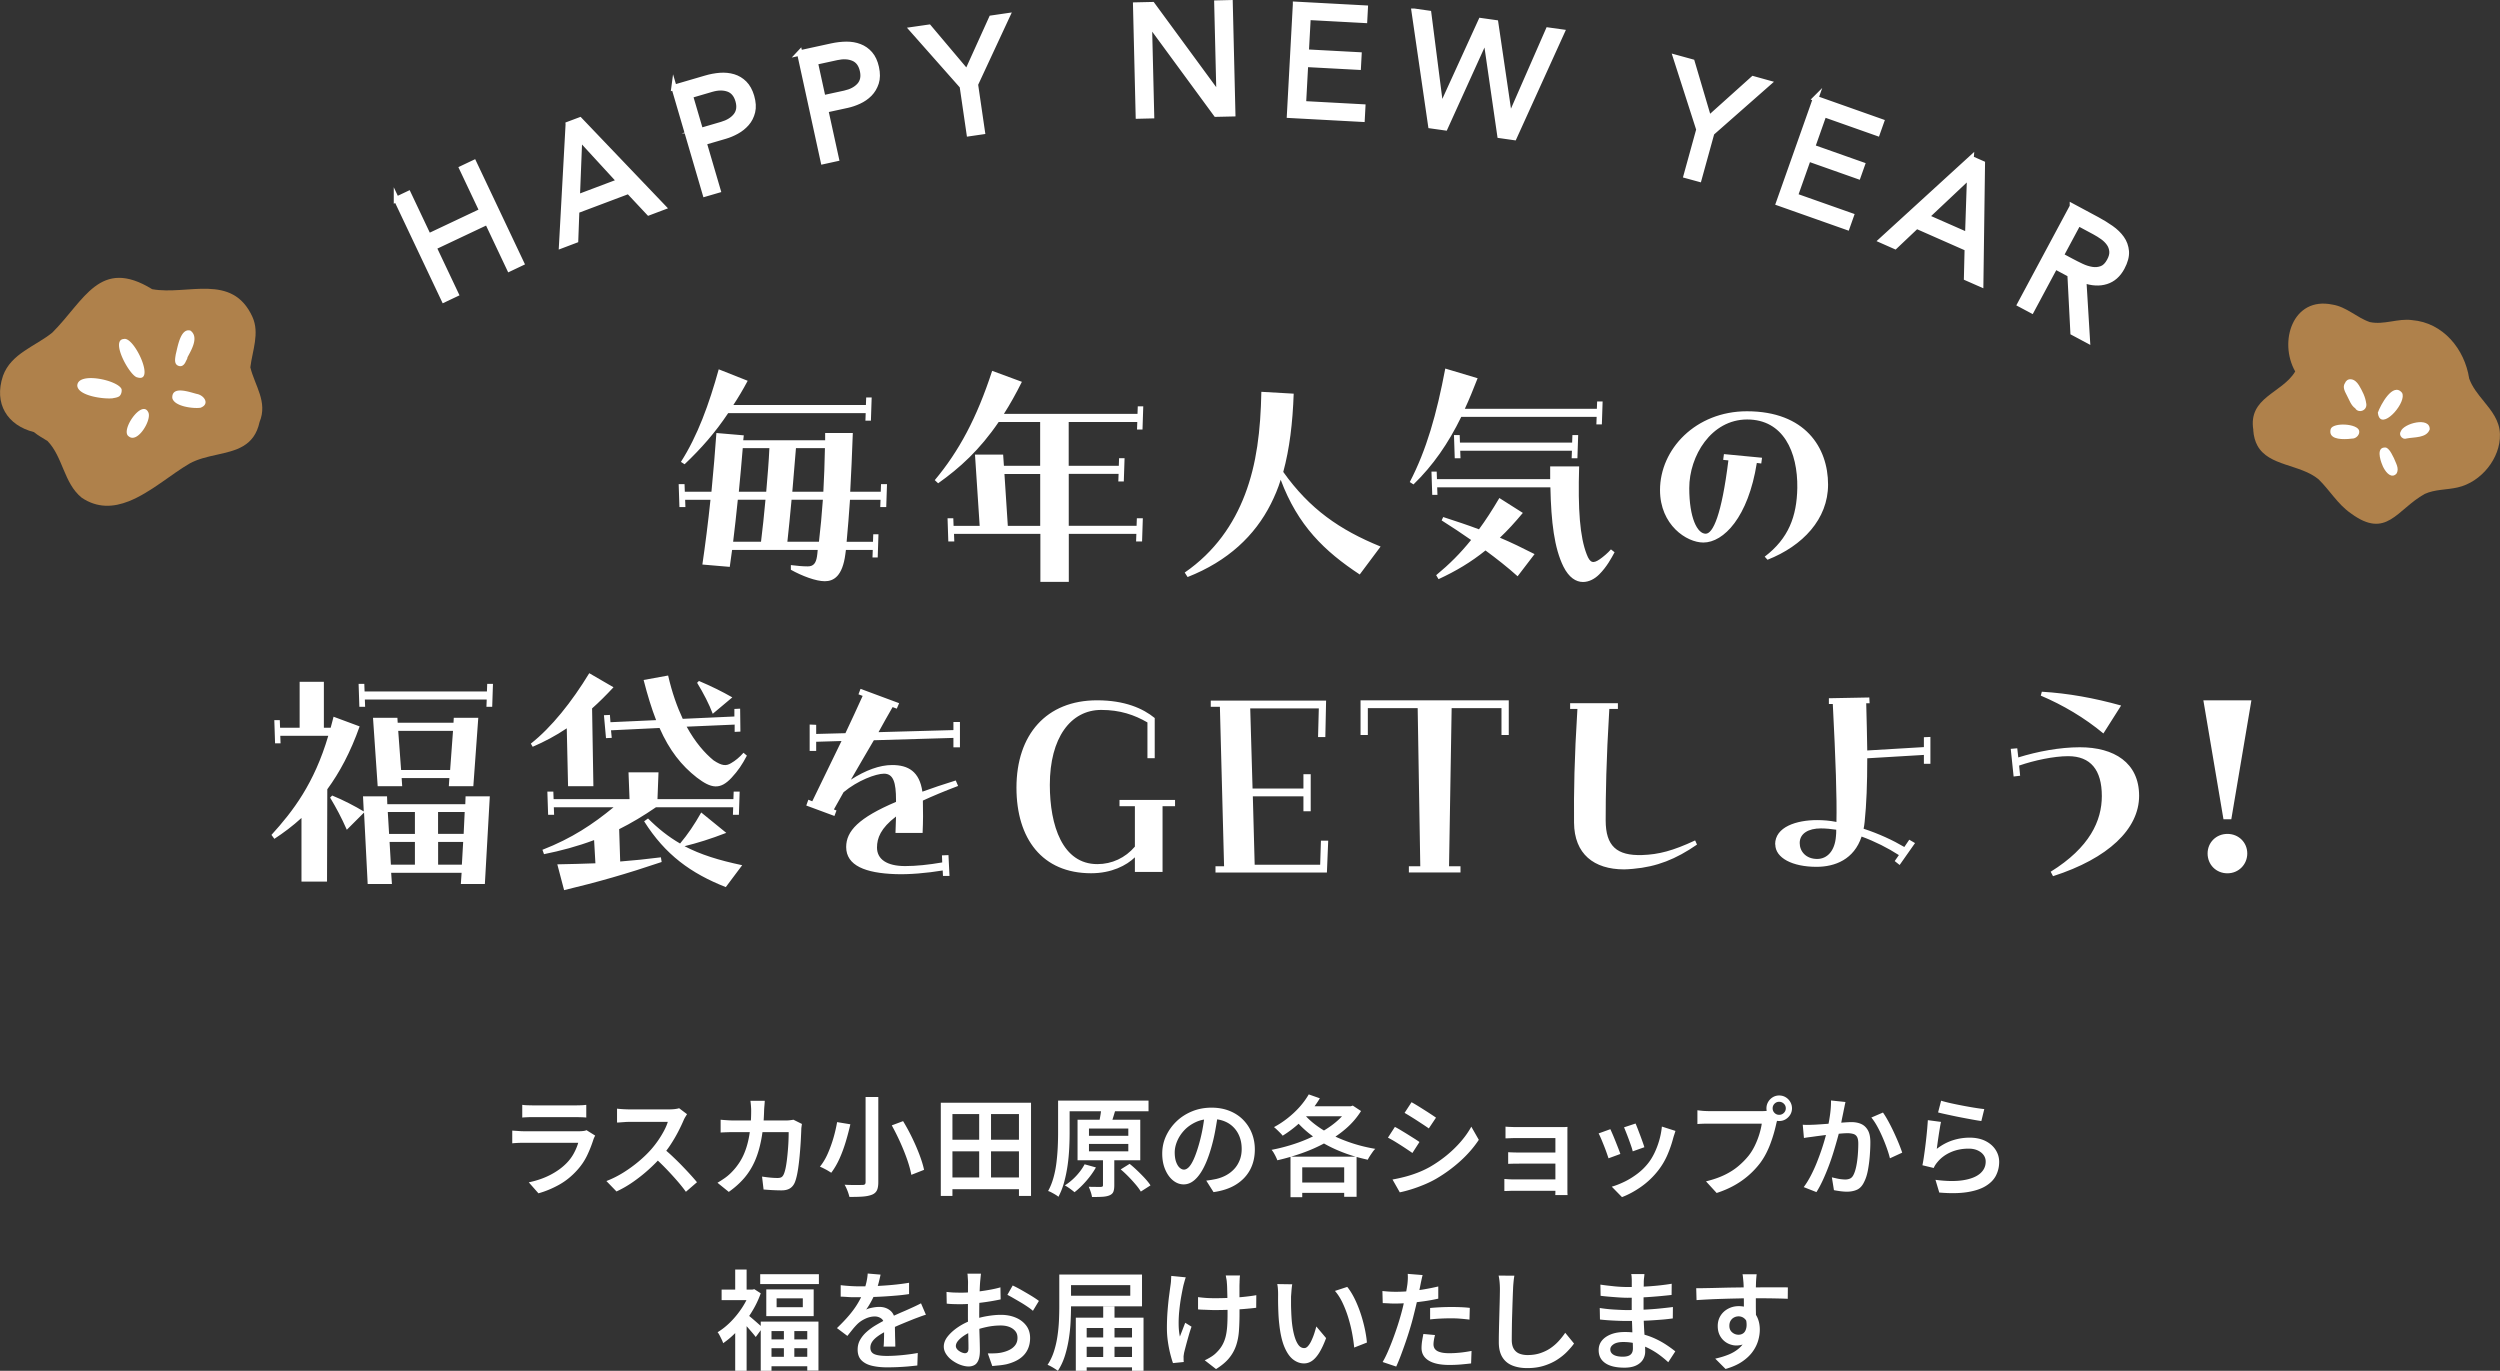
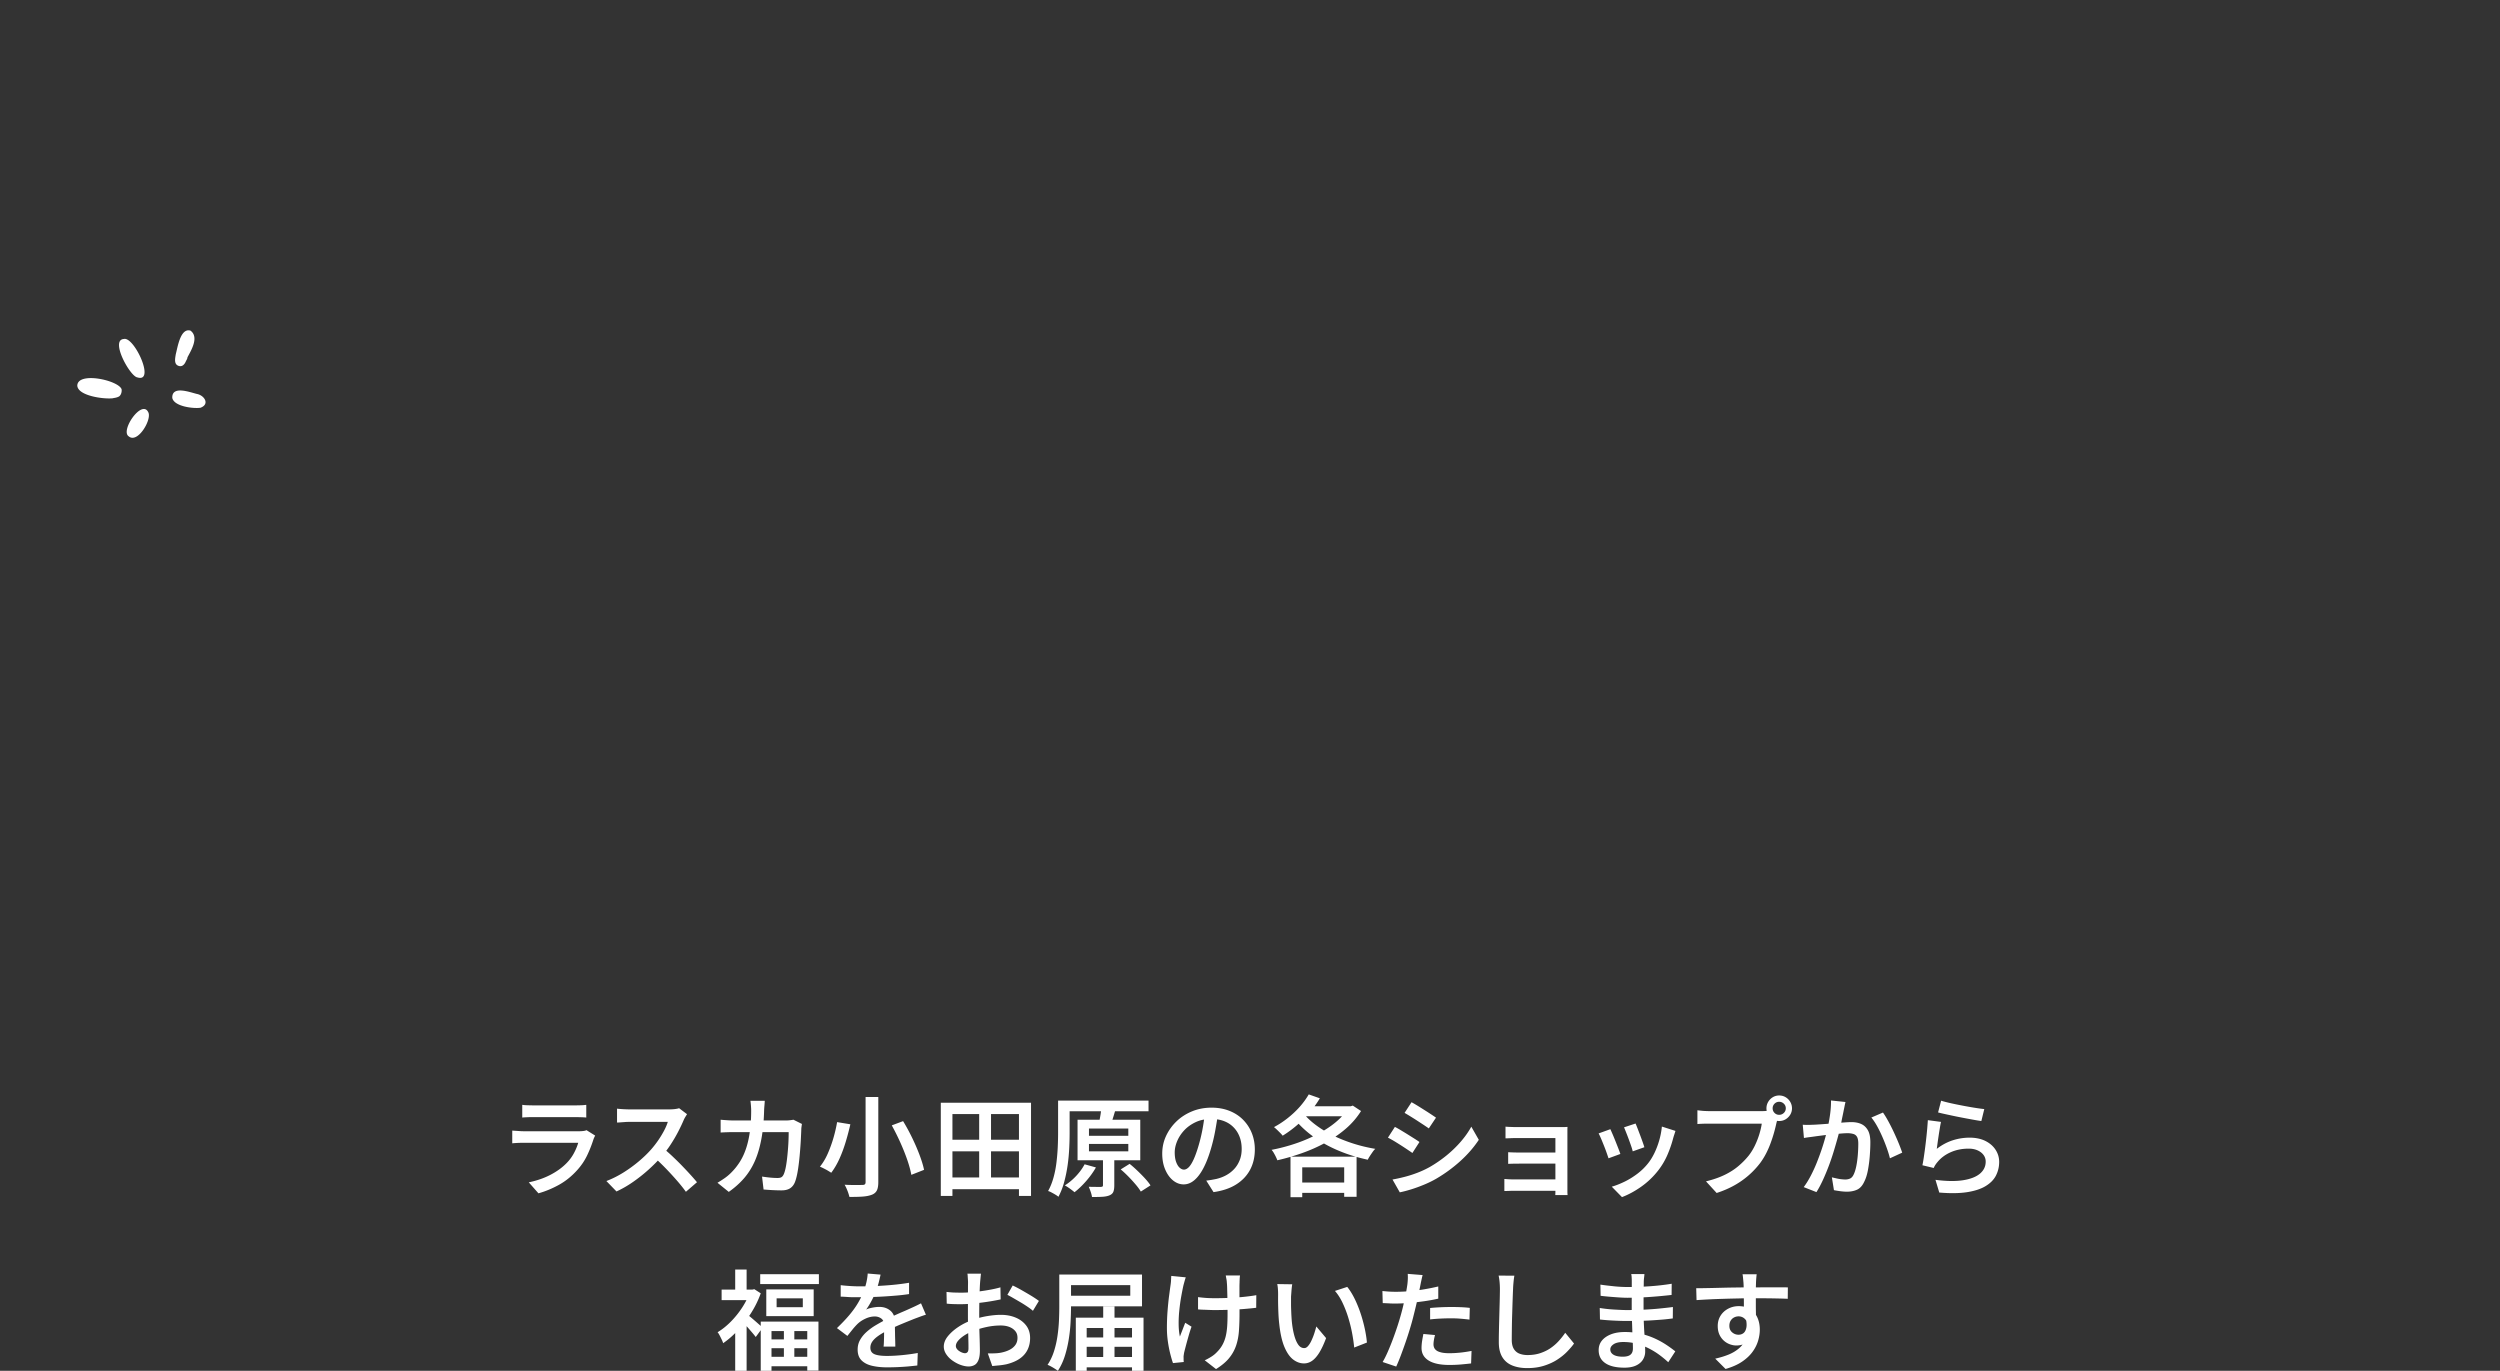
<svg xmlns="http://www.w3.org/2000/svg" id="_レイヤー_2" data-name="レイヤー 2" viewBox="0 0 459.98 252.22">
  <rect x="0" y="0" width="459.98" height="252.22" fill="#333333" stroke="none" />
  <defs>
    <style>.cls-2{fill:#fff}.cls-3{fill:#af814b}</style>
  </defs>
  <g id="text">
-     <path class="cls-2" d="M124.85 89.08h1.1l.05 1.39h4.9c.38-3.79.67-7.54.91-10.8l5.04.43-.1.91h15.07v-1.34h5.09c-.14 3.89-.29 7.44-.48 10.8h5.62l.05-1.39h1.1l-.14 4.22h-1.1l.05-1.34h-5.62c-.19 2.69-.38 5.23-.62 7.73h4.85l.05-1.39h.96l-.14 4.27h-.96l.05-1.39h-4.94l-.1.77c-.53 4.08-2.16 4.99-3.79 4.99s-4.18-.96-6.24-2.11v-.86c1.1.14 2.16.24 3.12.24 1.06 0 1.49-.62 1.68-1.78.05-.29.1-.72.14-1.25H134.7c-.14 1.06-.29 2.11-.43 3.12l-5.04-.43c.53-3.6 1.06-7.78 1.49-11.91h-4.66l.05 1.34h-1.1l-.14-4.22zm.43-4.09c3.07-4.8 5.18-10.61 6.96-17.04l5.33 2.11c-.86 1.63-1.73 3.07-2.64 4.46h24.39l.05-1.39h1.01l-.14 4.27h-1.01l.05-1.39h-25.3c-2.4 3.6-4.94 6.48-8.02 9.41l-.67-.43zm14.74 14.69c.29-2.35.58-5.04.82-7.73h-5.09c-.24 2.45-.58 5.42-.86 7.73h5.14zm.96-9.21c.24-2.83.48-5.62.58-8.02h-4.9c-.19 2.4-.48 5.52-.72 8.02h5.04zm9.7 9.21c.29-2.45.53-5.04.72-7.73h-5.76c-.24 2.69-.53 5.52-.77 7.73h5.81zm.81-9.21c.14-2.59.24-5.28.29-8.02h-5.33c-.19 2.4-.43 5.33-.67 8.02h5.71zm22.81 4.89h1.1l.05 1.39h4.8l-.86-13.11h5.18l.14 2.06h6.67v-8.06h-7.63c-3.5 5.14-7.15 8.45-11.14 11.28l-.62-.58c4.46-5.33 7.73-11.43 10.56-20.11l5.47 2.02c-1.1 2.21-2.21 4.18-3.31 5.9h24.58l.05-1.39h1.01l-.14 4.27h-1.01l.05-1.39h-12.62v8.06h9.22l.05-1.39h1.01l-.14 4.27h-1.01l.05-1.39h-9.17v9.55h12.48l.05-1.39h1.1l-.14 4.27h-1.1l.05-1.39h-12.43v8.83h-5.23v-8.83h-15.89l.05 1.39h-1.1l-.14-4.27zm17.09 1.4v-9.55h-6.58l.62 9.55h5.95zm26.58 8.59c5.57-3.84 9.02-8.93 11.09-14.35 2.16-5.66 2.88-11.76 3.02-18.91l5.95.34c-.19 5.42-.77 10.18-1.92 14.4 4.85 6.82 10.37 10.66 17.91 13.73l-3.84 5.14c-6.48-4.27-11.38-8.98-14.54-17.43-.48 1.58-1.1 3.02-1.82 4.46-2.93 5.81-7.87 10.51-15.31 13.44l-.53-.82zm41.42-16.66c3.07-5.9 4.94-12.48 6.53-20.88l5.95 1.78c-.77 1.97-1.54 3.89-2.35 5.62h24.29l.05-1.34h1.01l-.14 4.22h-1.01l.05-1.39h-24.91c-2.4 4.9-5.18 8.93-8.79 12.43l-.67-.43zm3.99-1.92h.96l.05 1.39h20.83v-2.35h5.33c-.24 8.02.14 12.96 1.39 16.18.62 1.63 1.2 1.73 2.4.91.62-.43 1.49-1.15 2.06-1.82l.67.53c-.62 1.15-1.44 2.69-2.83 4.08-.86.86-1.92 1.39-2.98 1.39-1.3 0-2.59-.82-3.6-2.83-1.68-3.41-2.26-8.16-2.4-14.59h-20.83l.05 1.39h-.96l-.14-4.27zm.86 19.06c2.45-2.02 4.46-4.03 6.43-6.48-1.73-1.2-3.5-2.4-5.42-3.6l.29-.62c2.35.77 4.56 1.49 6.58 2.26 1.2-1.63 2.45-3.55 3.75-5.76l4.32 2.74c-1.44 1.73-2.83 3.26-4.22 4.56 2.16.91 4.22 1.92 6.38 3.02l-3.12 4.08c-1.87-1.68-3.84-3.22-5.91-4.75-2.69 2.16-5.42 3.79-8.64 5.28l-.43-.72zm3.27-25.78h1.06l.05 1.39h20.64l.05-1.39h1.06l-.14 4.27h-1.06l.05-1.39h-20.55l.05 1.39h-1.06l-.14-4.27zm57.18 22.37c4.42-3.36 5.9-7.44 6-12.62.1-6.67-2.59-12.62-9.22-12.62s-10.66 6.72-10.66 12.62c0 5.52 1.49 8.4 3.02 8.4 1.34 0 2.93-3.41 4.18-13.49l-.96-.1.14-1.06 7.01.67-.14 1.06-.82-.1c-1.58 9.99-6.1 14.64-9.84 14.64-3.07 0-7.97-3.22-7.97-9.65 0-7.54 6.58-14.5 15.99-14.5 10.71 0 14.93 6.67 14.93 13.49 0 6.34-4.66 11.28-11.14 13.83l-.53-.58zm-274.75 51.2c3.98-4.37 7.87-9.46 10.46-18.24h-8.83l.05 1.39h-1.01l-.14-4.27h1.01l.05 1.39h3.6v-8.45h4.46v8.45h1.25c.19-.62.34-1.34.53-2.02l4.8 1.78c-1.68 4.75-3.7 8.5-5.95 11.57l-.05 16.99h-4.7V150.5c-1.63 1.49-3.31 2.74-4.99 3.84l-.53-.72zm10.8-6.87l.38-.38c2.02.82 4.22 1.97 5.81 2.93l-.14-2.78h4.42l.05 1.44h14.35l.05-1.44h4.46l-.91 16.13h-4.42l.14-2.06H71.97l.14 2.06h-4.46l-.67-13.15-3.17 3.17c-1.01-2.3-1.92-3.98-3.07-5.91zm5.23-20.92h1.06l.05 1.39h22.51l.05-1.39h1.06l-.14 4.22H89.5l.05-1.34H67.13l.05 1.34h-1.06l-.14-4.22zm2.64 6.24h4.51l.05.91h10.27l.05-.91H88l-.91 12.58h-4.51l.1-1.49H73.9l.1 1.49h-4.51l-.86-12.58zm7.73 21.36v-4.03h-4.99l.24 4.03h4.75zm0 5.66v-4.18h-4.66l.24 4.18h4.42zm6.48-17.42l.53-7.2H73.27l.53 7.2h9.02zm2.49 11.76l.19-4.03h-4.9v4.03h4.7zm-.33 5.66l.24-4.18h-4.61v4.18h4.37zm19.32-25.1c-2.06 1.39-4.18 2.5-6.29 3.41l-.34-.58c3.79-2.98 7.54-7.68 10.75-12.96l4.46 2.59c-1.34 1.44-2.64 2.74-3.94 3.89l.24 14.31h-4.66l-.24-10.66zm-4.51 22.37c5.42-2.11 9.31-4.71 13.1-7.83H101.9l.05 1.39h-1.1l-.14-4.27h1.1l.05 1.39h13.97l-.19-4.94h5.52l-.19 4.94h13.97l.05-1.39h1.1l-.14 4.27h-1.1l.05-1.39h-14.21c-2.3 1.58-4.56 2.93-6.77 4.03l.19 5.95c2.4-.19 4.85-.43 7.49-.77l.14.86c-6.38 2.16-11.76 3.7-17.95 5.18l-1.25-4.75c2.45-.05 4.75-.1 7.01-.19l-.24-4.27c-3.07 1.15-6.14 1.97-9.22 2.59l-.29-.82zm11.33-24.77l1.1-.05.1 1.34 8.4-.38c-.82-2.11-1.58-4.56-2.3-7.39l4.51-.82c.72 3.17 1.68 5.81 2.69 7.97l9.5-.43v-1.39l1.06-.05.05 4.22-1.06.05v-1.34l-8.83.38c1.58 2.88 3.31 4.85 4.94 6.19 1.58 1.06 2.35 1.06 3.22.53.77-.43 1.58-1.1 2.3-1.92l.62.53c-.91 1.73-1.63 2.78-2.83 4.08-2.11 2.26-3.74 1.97-6.38-.05-2.83-2.21-5.04-4.99-6.86-9.12l-8.93.43.14 1.39-1.06.05-.38-4.22zm7.39 19.53l.72-.53c1.87 1.87 3.74 3.36 5.9 4.61 1.44-1.73 2.59-3.41 3.89-5.71l4.61 3.75c-2.98 1.15-5.33 1.87-7.68 2.45 2.93 1.54 6.29 2.59 10.61 3.5l-3.02 4.03c-6.43-2.54-11.14-5.95-15.02-12.1zm9.75-25.49l.34-.34c2.26.96 4.22 1.92 6.14 3.02l-3.6 3.02c-.67-1.78-1.68-3.74-2.88-5.71zm20.09 22.57l.38-1.06.72.29c1.78-3.7 3.6-7.39 5.38-11.09l-4.66.14v1.68h-1.2v-4.85l1.2.05v1.68l5.38-.14c1.06-2.3 2.16-4.56 3.17-6.86l-.77-.29.38-1.01 7.1 2.64-.43 1.01-.77-.29c-.91 1.58-1.78 3.12-2.59 4.61l13.78-.38v-1.49h1.2v4.66h-1.2v-1.73l-14.64.43c-1.34 2.3-2.74 4.66-4.22 7.25 2.69-1.73 5.28-2.69 7.58-2.69 2.98 0 5.04 1.2 5.57 4.9 1.82-.67 3.84-1.34 6.14-2.06l.43 1.01c-2.54.96-4.7 1.87-6.48 2.69.05 1.97.05 3.79-.05 5.95h-4.99c.05-1.1.05-2.06.1-3.02-2.83 2.16-3.5 3.98-3.5 5.71 0 2.16 1.82 3.41 5.18 3.41 2.02 0 4.32-.24 6.82-.67l-.05-1.3 1.2-.05.19 3.84h-1.2l-.05-1.01c-2.93.48-6.19.77-8.74.67-5.42-.19-9.02-1.54-9.02-4.99 0-2.93 2.3-5.38 9.17-8.3v-.34c0-3.22-.48-4.85-2.21-4.85-1.49 0-4.85 1.25-7.44 3.41-.58 1.01-1.15 2.06-1.78 3.17l.48.19-.38 1.01-5.18-1.92zm38.67-3.27c0-9.79 5.52-16.08 14.83-16.08 5.09 0 8.45 1.49 10.61 3.26v7.39h-1.34v-6.58c-2.4-1.39-5.04-2.3-8.5-2.3-5.66 0-9.46 5.18-9.46 13.78 0 7.54 2.35 14.59 8.74 14.59 2.69 0 5.14-1.15 6.91-3.22v-7.44h-2.83v-1.15h10.22v1.15h-2.3v12.1h-5.09v-2.69c-1.54 1.49-4.27 2.93-8.06 2.93-8.98 0-13.73-6.34-13.73-15.75zm36.62 14.45h1.58l-.77-29.33h-1.68v-1.15h21.22l-.14 6.72h-1.34l.14-5.28h-12.62l.43 14.74h9.36v-2.64h1.34v6.82h-1.34v-2.74h-9.31l.34 12.58h12.05l.14-4.42h1.34l-.24 5.86h-20.5v-1.15zm35.57 0h2.11l-.48-29.09h-9.17v4.94h-1.34v-6.38h27.27v6.38h-1.34v-4.94h-9.17l-.48 29.09h2.11v1.15h-9.5v-1.15zm39.62.58c-5.57 0-9.17-2.83-9.22-8.59-.05-5.66.05-11.81.62-20.93h-1.34v-1.06h8.79v1.06h-1.58c-.58 9.6-.67 15.75-.67 20.5s2.06 6.53 6.72 6.38c3.02-.1 5.62-.77 9.74-2.69l.34.77c-3.89 2.69-7.39 4.08-11.76 4.46-.53.05-1.25.1-1.63.1zm27.78-4.61c0-3.22 3.94-4.46 7.73-4.46 1.15 0 2.35.1 3.55.34.1-4.37-.14-11.42-.67-21.7h-.72v-1.06l7.44-.14.05 1.06h-.62c.1 3.31.14 6.14.19 8.69l10.42-.62v-1.82l1.2-.05v4.94h-1.2v-1.63l-10.42.62c0 4.75-.14 8.4-.48 11.71-.05.43-.1.86-.19 1.25 2.78.91 5.38 2.11 7.49 3.36l.91-1.34 1.06.62-2.83 4.03-.91-.72.77-1.1c-2.02-1.3-4.37-2.5-6.86-3.41-1.39 4.22-4.9 5.57-8.3 5.57-4.42 0-7.58-1.63-7.58-4.13zm7.73 2.69c1.82 0 3.26-1.44 3.46-4.18.05-.38.05-.77.05-1.2-.96-.14-1.92-.24-2.83-.24-2.26 0-3.89.91-3.89 2.69 0 1.54 1.15 2.93 3.22 2.93zm42.97 2.35c7.2-4.46 9.41-9.41 9.41-13.92 0-4.8-2.06-7.34-6.19-7.34-2.64 0-6.24.77-9.03 1.73l.19 1.87-1.2.14-.53-5.09 1.2-.1.19 1.68c3.55-1.1 7.63-1.87 11.33-1.87 6.29 0 10.9 2.83 10.9 8.93s-5.66 11.52-15.84 14.79l-.43-.82zm-1.82-32.4l.19-.72c4.85.29 9.6 1.15 14.59 2.54l-3.26 5.14c-3.46-2.88-7.44-5.23-11.52-6.96zm29.92.86h8.83l-3.7 21.89h-1.44l-3.7-21.89zm.77 28.18c0-2.02 1.58-3.6 3.65-3.6s3.65 1.58 3.65 3.6-1.58 3.65-3.65 3.65-3.65-1.58-3.65-3.65z" />
-     <path d="M72.95 36.69l2.19-1.04 3.7 7.82 9.86-4.66-3.7-7.82 2.19-1.04 8.74 18.46-2.19 1.04-4.07-8.61-9.86 4.66 4.07 8.6-2.19 1.04-8.74-18.46zm31.61-13.81l2.13-.8 15.33 16.05-2.65 1-3.71-3.96-9.56 3.6-.2 5.44-2.56.97 1.22-22.29zm2.12 2.53l-.05.02-.43 10.89 7.8-2.94-7.32-7.97zm17.34-9.32l5.81-1.7c.9-.27 1.79-.43 2.67-.5.87-.06 1.69.02 2.45.25.76.23 1.43.63 2.01 1.21.58.58 1.02 1.38 1.32 2.39.31 1.07.37 2.02.17 2.84-.2.82-.56 1.53-1.08 2.12-.52.59-1.13 1.08-1.84 1.47-.71.39-1.4.68-2.09.88l-3.93 1.15 2.58 8.8-2.33.68-5.74-19.6zm4.86 7.96l3.93-1.15c1.16-.34 2.03-.88 2.61-1.62.57-.74.7-1.66.38-2.77-.32-1.11-.93-1.82-1.81-2.13-.88-.31-1.91-.3-3.07.04l-3.93 1.15 1.9 6.48zm18.25-14.29l5.92-1.29c.92-.2 1.82-.3 2.69-.31.87 0 1.68.13 2.42.42.74.28 1.38.73 1.92 1.35.54.62.92 1.45 1.15 2.48.24 1.09.23 2.04-.03 2.84-.26.8-.67 1.48-1.22 2.04-.56.56-1.2 1-1.94 1.34-.73.34-1.45.58-2.14.73l-4 .87 1.96 8.96-2.37.52-4.35-19.96zm4.29 8.27l4-.87c1.18-.26 2.09-.74 2.71-1.43.63-.7.82-1.61.57-2.74-.25-1.13-.8-1.88-1.66-2.25-.86-.37-1.88-.43-3.06-.17l-4 .87 1.44 6.6zm25.65-2.16l-9.21-10.41 3.05-.44 7.01 8.31 4.52-9.99 2.88-.42-5.86 12.6 1.27 8.71-2.4.35-1.27-8.71zM208.96.93l3.06-.07 12.23 16.67h.06L223.9.57l2.42-.06.49 20.42-3.06.07-12.23-16.67h-.06l.41 16.96-2.42.06-.49-20.42zM238.37.8l12.82.69-.12 2.25-10.4-.56-.35 6.4 9.71.52-.12 2.25-9.71-.52-.39 7.26 10.92.59-.12 2.25-13.34-.72 1.1-20.39zm21.83 1.27l2.66.38 2.23 17.45h.06l7.34-16.09 2.69.38 2.57 17.49h.06l7.06-16.13 2.51.35-8.8 19.39-2.6-.37-2.58-17.84h-.06l-7.45 16.42-2.63-.37-3.06-21.06zm52.39 21.74l-4.25-13.23 2.98.82 3.08 10.43 8.16-7.33 2.81.78-10.43 9.18-2.34 8.48-2.34-.64 2.34-8.48zm21.47-5.7l12.1 4.28-.75 2.12-9.82-3.47-2.13 6.04 9.17 3.24-.75 2.12-9.17-3.24-2.42 6.85 10.31 3.64-.75 2.12-12.59-4.45 6.81-19.26zm28.59 11.06l2.08.92-.3 22.19-2.59-1.14.13-5.43-9.34-4.12-3.95 3.74-2.51-1.11 16.48-15.06zm-.25 3.29l-.05-.02-7.93 7.47 7.63 3.36.36-10.82zm18.91 5.5l4.6 2.47c.86.46 1.7.98 2.5 1.54s1.45 1.19 1.95 1.89.78 1.49.86 2.37c.07.88-.19 1.88-.79 3-.71 1.32-1.68 2.18-2.91 2.56-1.23.39-2.61.31-4.14-.22l.67 11.03-2.62-1.4-.55-10.7-2.75-1.47-4.33 8.09-2.14-1.14 9.65-18zm-2.11 9.07l1.91 1.02c.59.32 1.22.63 1.87.94.65.31 1.3.51 1.93.61.63.1 1.23.04 1.79-.17.56-.21 1.04-.69 1.44-1.44.35-.64.5-1.23.45-1.76-.05-.53-.22-1.01-.52-1.44-.3-.43-.69-.82-1.17-1.17-.48-.34-.98-.66-1.51-.94l-3-1.61-3.19 5.95z" fill="#fff" stroke="#fff" stroke-miterlimit="10" />
    <path class="cls-2" d="M109.51 208.94c-.07.12-.13.25-.2.4-.07.15-.11.27-.14.36-.31.97-.69 1.94-1.15 2.9s-1.06 1.85-1.81 2.68c-1.01 1.13-2.14 2.04-3.37 2.72-1.23.68-2.49 1.2-3.77 1.56l-1.78-2.02c1.48-.31 2.81-.77 4-1.39 1.19-.62 2.17-1.34 2.96-2.15.56-.57 1.01-1.19 1.36-1.85.35-.66.61-1.29.78-1.89h-9.92c-.24 0-.57 0-.99.02-.42.01-.83.04-1.23.08v-2.34c.41.03.81.05 1.2.08.39.03.73.04 1.02.04h10.06c.31 0 .58-.02.82-.05.24-.03.43-.08.56-.15l1.6 1zm-13.42-5.66c.27.04.58.07.95.08.37.01.71.02 1.03.02h7.74c.32 0 .68 0 1.07-.02.39-.01.72-.04.99-.08v2.34c-.25-.03-.57-.05-.96-.06-.39-.01-.76-.02-1.12-.02h-7.72c-.31 0-.64 0-1.01.02-.37.01-.69.03-.97.06v-2.34zm30.32 1.72c-.07.11-.17.27-.31.5s-.25.44-.33.64c-.27.63-.6 1.33-1.01 2.12-.41.79-.87 1.57-1.38 2.35-.51.78-1.06 1.5-1.63 2.15-.73.84-1.55 1.66-2.45 2.47s-1.84 1.55-2.83 2.24c-.99.69-2 1.27-3.04 1.75l-1.86-1.92c1.08-.41 2.13-.94 3.14-1.57 1.01-.63 1.95-1.32 2.82-2.05.87-.73 1.62-1.46 2.26-2.18a18.111 18.111 0 002.38-3.44c.32-.6.55-1.15.7-1.64h-7.06c-.27 0-.55 0-.86.03-.31.02-.59.04-.84.06-.25.02-.45.03-.58.03v-2.56c.16.03.38.05.67.07.29.02.58.04.87.05.29.01.54.02.74.02h7.24c.41 0 .79-.02 1.12-.06.33-.04.59-.09.78-.16l1.46 1.1zm-4.39 6.26c.53.43 1.09.91 1.67 1.46.58.55 1.16 1.11 1.73 1.7s1.1 1.15 1.59 1.69.9 1.01 1.23 1.41l-2.04 1.76c-.48-.67-1.04-1.37-1.68-2.1a57.67 57.67 0 00-2.02-2.2c-.71-.73-1.42-1.42-2.14-2.06l1.66-1.66zm18.69-8.72c-.01.24-.03.53-.06.87s-.05.63-.06.87c-.05 2.01-.22 3.79-.51 5.32-.29 1.53-.69 2.89-1.21 4.06s-1.18 2.22-1.97 3.13c-.79.91-1.73 1.75-2.81 2.51l-2.08-1.68c.39-.23.8-.49 1.25-.8s.86-.65 1.23-1.02c.64-.63 1.19-1.32 1.66-2.07.47-.75.85-1.59 1.15-2.51.3-.92.53-1.95.68-3.09s.23-2.4.23-3.79c0-.16 0-.35-.02-.57-.01-.22-.03-.44-.05-.66-.02-.22-.04-.41-.07-.57h2.64zm6.84 4.26c-.03.16-.05.34-.08.54s-.04.36-.04.48c-.01.41-.04.95-.07 1.61s-.08 1.38-.14 2.15c-.06.77-.13 1.54-.22 2.3-.09.76-.19 1.46-.32 2.11-.13.65-.28 1.18-.45 1.59-.21.48-.51.84-.9 1.08-.39.24-.9.36-1.54.36-.56 0-1.13-.02-1.7-.05s-1.11-.07-1.6-.11l-.28-2.38c.51.08 1.01.14 1.51.19s.95.07 1.35.07c.32 0 .56-.05.73-.16s.3-.29.41-.54c.12-.27.23-.63.33-1.1s.18-.99.25-1.57c.07-.58.13-1.18.18-1.8a39.959 39.959 0 00.14-3.27h-9.98c-.36 0-.77 0-1.24.02-.47.01-.9.03-1.3.06v-2.36c.4.04.83.07 1.28.1.45.03.87.04 1.24.04h9.44c.25 0 .5-.01.75-.04s.48-.06.69-.1l1.56.78zm6.47-.34l2.44.4c-.23 1-.5 2.05-.83 3.15-.33 1.1-.71 2.15-1.16 3.15-.45 1-.96 1.87-1.53 2.62-.17-.12-.39-.25-.64-.4-.25-.15-.51-.28-.76-.41-.25-.13-.48-.23-.68-.31.56-.69 1.05-1.51 1.46-2.45.41-.94.76-1.91 1.05-2.92s.5-1.95.65-2.83zm5.24-4.62h2.34v15.66c0 .68-.09 1.19-.27 1.54-.18.35-.48.61-.91.78-.44.17-1 .29-1.68.34-.68.05-1.5.07-2.46.06-.04-.2-.11-.44-.2-.71-.09-.27-.2-.55-.32-.82-.12-.27-.24-.51-.36-.71.47.03.92.04 1.37.05h1.18c.34 0 .58-.01.73-.01.21 0 .36-.04.45-.12.09-.08.13-.22.13-.42v-15.64zm4.82 5.22l2.08-.78c.57.93 1.12 1.94 1.64 3.01s.98 2.13 1.37 3.16c.39 1.03.68 1.96.85 2.79l-2.34.92c-.15-.81-.4-1.74-.76-2.78s-.79-2.11-1.29-3.22-1.02-2.14-1.55-3.1zm9.02-4.16h16.6v17.14h-2.22v-15.06h-12.24v15.06h-2.14V202.9zm1.2 13.74h14.16v2.16H174.3v-2.16zm.02-6.94h14.22v2.14h-14.22v-2.14zm5.84-5.82h2.18v13.88h-2.18v-13.88zm14.52-1.38h2.12v5.92c0 .85-.02 1.79-.07 2.8-.05 1.01-.14 2.05-.29 3.12-.15 1.07-.36 2.1-.63 3.11-.27 1.01-.63 1.92-1.07 2.75-.13-.12-.32-.25-.55-.39-.23-.14-.47-.27-.71-.4s-.45-.22-.64-.27c.43-.77.76-1.62 1.01-2.53s.43-1.85.54-2.81.19-1.9.23-2.82c.04-.92.06-1.77.06-2.56v-5.92zm4.88 11.72l2.08.58c-.49.87-1.1 1.71-1.81 2.52s-1.42 1.49-2.13 2.04c-.13-.12-.31-.26-.52-.42-.21-.16-.43-.32-.66-.47a8.4 8.4 0 00-.6-.37c.73-.45 1.42-1.03 2.07-1.72.65-.69 1.17-1.41 1.57-2.16zm-3.62-11.72h15.38v1.96h-15.38v-1.96zm2.32 3.52h11.54v7.46h-11.54v-7.46zm4.68 6.52h2.08v5.56c0 .51-.06.9-.18 1.19-.12.29-.36.5-.72.65-.36.15-.8.23-1.33.26s-1.15.04-1.87.04c-.04-.28-.12-.6-.24-.95s-.24-.66-.36-.93c.48.01.94.02 1.37.02h.87c.15-.01.25-.04.3-.08s.08-.12.08-.24v-5.52zm-2.58-4.9v1.34h7.24v-1.34h-7.24zm0 2.84v1.36h7.24v-1.36h-7.24zm2.24-6.24l2.56.2c-.15.51-.29.99-.44 1.44-.15.45-.28.85-.4 1.18l-2.18-.24c.07-.25.13-.53.19-.84.06-.31.11-.61.16-.91.05-.3.08-.58.11-.83zm3.6 10.92l1.64-1.02c.47.37.94.79 1.43 1.26s.95.93 1.38 1.4c.43.47.78.9 1.03 1.3l-1.78 1.14c-.23-.39-.54-.82-.95-1.3-.41-.48-.85-.97-1.33-1.46s-.95-.93-1.42-1.32zm17.92-10.36c-.15 1.03-.32 2.11-.53 3.25-.21 1.14-.48 2.29-.83 3.45-.4 1.35-.85 2.5-1.36 3.46s-1.06 1.69-1.67 2.2c-.61.51-1.26.76-1.95.76s-1.34-.24-1.94-.72c-.6-.48-1.08-1.15-1.45-2.01-.37-.86-.55-1.84-.55-2.95s.23-2.21.7-3.22a8.974 8.974 0 011.93-2.7c.82-.79 1.78-1.4 2.88-1.85 1.1-.45 2.29-.67 3.57-.67 1.21 0 2.31.2 3.29.59.98.39 1.82.94 2.51 1.64s1.23 1.52 1.6 2.45c.37.93.56 1.93.56 3 0 1.4-.29 2.65-.87 3.74-.58 1.09-1.43 1.99-2.55 2.7-1.12.71-2.51 1.18-4.18 1.42l-1.34-2.12c.37-.04.71-.09 1-.14.29-.05.57-.11.84-.16.64-.15 1.24-.37 1.81-.68.57-.31 1.06-.69 1.49-1.15.43-.46.76-1 1.01-1.62.25-.62.37-1.31.37-2.07 0-.8-.12-1.53-.37-2.2-.25-.67-.61-1.25-1.09-1.75-.48-.5-1.06-.89-1.75-1.16-.69-.27-1.48-.41-2.37-.41-1.08 0-2.04.19-2.87.58s-1.54.89-2.11 1.5-1.01 1.28-1.31 2c-.3.72-.45 1.41-.45 2.06 0 .71.09 1.3.26 1.77s.39.83.65 1.06c.26.23.52.35.79.35.29 0 .59-.15.88-.44.29-.29.58-.75.87-1.37s.58-1.41.87-2.37c.29-.96.55-1.98.76-3.07.21-1.09.37-2.16.46-3.21l2.44.06zm23.96-1.26h.46l.36-.12 1.52 1c-.75 1.2-1.68 2.29-2.81 3.26-1.13.97-2.38 1.83-3.76 2.58s-2.82 1.39-4.33 1.92c-1.51.53-3.01.97-4.5 1.3-.07-.19-.16-.4-.28-.65s-.25-.48-.38-.71c-.13-.23-.27-.41-.4-.56 1.12-.21 2.25-.49 3.38-.83 1.13-.34 2.24-.74 3.31-1.21 1.07-.47 2.09-.99 3.04-1.57.95-.58 1.81-1.21 2.56-1.9s1.36-1.42 1.83-2.19v-.32zm-7.28-2.18l2.04.72c-.55.92-1.19 1.81-1.93 2.67a21.116 21.116 0 01-4.91 4.21c-.11-.15-.26-.32-.45-.51s-.39-.39-.6-.59c-.21-.2-.39-.36-.55-.48.85-.45 1.68-.99 2.48-1.62.8-.63 1.54-1.31 2.21-2.06s1.24-1.53 1.71-2.34zm-3.36 11.46h12.16v7.38h-2.28v-5.42h-7.72v5.5h-2.16v-7.46zm2.18-8.22c.64.83 1.43 1.6 2.38 2.32.95.72 2 1.37 3.17 1.95s2.41 1.08 3.74 1.51c1.33.43 2.7.76 4.13 1-.16.15-.33.34-.5.59-.17.25-.34.49-.5.74-.16.25-.29.47-.38.67-1.44-.31-2.83-.7-4.16-1.19s-2.59-1.06-3.78-1.73c-1.19-.67-2.28-1.42-3.27-2.26-.99-.84-1.87-1.76-2.63-2.76l1.8-.84zm-1.08 12.98h10.16v1.9h-10.16v-1.9zm1.98-14.04h8.06v1.84h-9.34l1.28-1.84zm16.13 3.8c.33.17.71.38 1.12.63.41.25.83.5 1.26.77.43.27.83.52 1.21.76s.69.45.93.62l-1.3 2.02c-.28-.2-.61-.42-.98-.67a63.123 63.123 0 00-2.43-1.55c-.41-.24-.77-.44-1.09-.6l1.28-1.98zm-.44 9.68c.75-.13 1.51-.3 2.28-.5.77-.2 1.54-.45 2.3-.74s1.49-.63 2.2-1.02a23.19 23.19 0 003.14-2.15c.97-.79 1.85-1.64 2.63-2.54.78-.9 1.43-1.82 1.95-2.77l1.38 2.42c-.91 1.37-2.04 2.68-3.4 3.91a26.682 26.682 0 01-4.48 3.27c-.68.39-1.42.75-2.22 1.08-.8.33-1.59.62-2.37.86s-1.47.42-2.07.54l-1.34-2.36zm3.5-14.22c.32.17.69.39 1.1.64.41.25.83.52 1.26.79.43.27.83.53 1.21.78s.69.46.93.63l-1.32 1.98c-.27-.19-.59-.41-.97-.66-.38-.25-.78-.51-1.19-.78-.41-.27-.82-.52-1.22-.77s-.76-.46-1.08-.65l1.28-1.96zm17.08 14.12c.16.01.39.03.7.05.31.02.64.03 1 .03h8.78v2.1h-8.78c-.29 0-.61 0-.95.02-.34.01-.59.02-.75.02v-2.22zm.22-9.62c.16.01.38.03.67.04l.89.03c.31.01.57 0 .78 0h8.41c.29 0 .5-.02.65-.03-.01.13-.02.32-.02.57v11.33c0 .27.02.48.03.64h-2.26c.01-.15.02-.36.02-.64v-9.84h-7.63c-.31 0-.61.02-.9.03-.29.01-.5.02-.65.02v-2.16zm.48 4.7c.25.01.57.03.96.04.39.01.76.02 1.12.02h7.68v2.04h-7.68c-.36 0-.74 0-1.13.01s-.71.02-.95.03V212zm18.8-4.24c.12.25.26.58.43.97.17.39.34.81.52 1.26.18.45.35.88.51 1.29s.29.76.38 1.04l-2.18.8c-.08-.25-.2-.6-.35-1.03-.15-.43-.32-.88-.51-1.35s-.36-.9-.53-1.29c-.17-.39-.31-.7-.43-.91l2.16-.78zm11.98.32c-.09.29-.17.54-.24.75-.07.21-.13.4-.18.59-.27 1.03-.62 2.05-1.06 3.07-.44 1.02-1.01 1.98-1.7 2.87-.93 1.19-1.99 2.19-3.16 3.01-1.17.82-2.34 1.45-3.5 1.89l-1.88-1.92c.75-.21 1.52-.52 2.33-.91s1.58-.87 2.33-1.43 1.39-1.18 1.94-1.86c.47-.57.88-1.23 1.24-1.97s.66-1.53.9-2.37.4-1.68.48-2.52l2.5.8zm-7.34-1.36c.09.21.22.52.37.91s.31.81.48 1.26c.17.45.32.87.46 1.26s.24.7.31.93l-2.14.76a9.38 9.38 0 00-.28-.95 55.56 55.56 0 00-.92-2.49c-.16-.4-.29-.73-.4-.98l2.12-.7zm26.3-1.28c-.08.17-.15.37-.22.6-.07.23-.13.45-.18.66-.11.51-.25 1.07-.42 1.68s-.38 1.25-.62 1.91c-.24.66-.52 1.31-.85 1.95-.33.64-.7 1.23-1.11 1.78a15.337 15.337 0 01-4.71 4.07c-.98.55-2.07 1.02-3.27 1.41l-1.96-2.14c1.32-.32 2.46-.72 3.43-1.19.97-.47 1.81-1.01 2.52-1.61.71-.6 1.34-1.24 1.89-1.92.45-.57.84-1.21 1.17-1.9.33-.69.6-1.39.81-2.08.21-.69.36-1.33.44-1.92h-9.58c-.44 0-.86 0-1.27.02-.41.01-.74.03-.99.06v-2.54c.2.03.43.05.7.08.27.03.54.05.83.06.29.01.54.02.75.02h9.46c.19 0 .41 0 .67-.02.26-.01.51-.05.75-.12l1.76 1.14zm-2.22-1.52c0-.43.11-.82.32-1.18.21-.36.5-.65.85-.86.35-.21.74-.32 1.17-.32s.84.11 1.19.32c.35.21.64.5.85.86.21.36.32.75.32 1.18s-.11.82-.32 1.17c-.21.35-.5.64-.85.85-.35.21-.75.32-1.19.32s-.82-.11-1.17-.32c-.35-.21-.64-.5-.85-.85-.21-.35-.32-.74-.32-1.17zm1.14 0c0 .33.12.62.35.85.23.23.52.35.85.35s.62-.12.86-.35c.24-.23.36-.52.36-.85s-.12-.62-.36-.85c-.24-.23-.53-.35-.86-.35s-.62.12-.85.35-.35.52-.35.85zm5.54 3.02c.35.03.69.04 1.02.03.33 0 .67-.02 1.02-.03.32-.01.71-.04 1.18-.07s.97-.07 1.51-.11 1.08-.08 1.61-.13 1.03-.09 1.48-.12.83-.05 1.12-.05c.68 0 1.28.11 1.8.34.52.23.93.61 1.24 1.15s.46 1.28.46 2.23c0 .77-.04 1.62-.11 2.54-.07.92-.19 1.8-.35 2.64-.16.84-.39 1.54-.68 2.1-.32.69-.75 1.17-1.28 1.42s-1.17.38-1.9.38c-.37 0-.78-.03-1.22-.09-.44-.06-.83-.12-1.16-.19l-.38-2.36c.27.07.55.13.86.2s.6.12.89.15c.29.03.52.05.69.05.35 0 .65-.06.91-.18s.48-.36.65-.72c.2-.4.36-.92.49-1.55s.22-1.32.28-2.05c.06-.73.09-1.43.09-2.1 0-.56-.08-.97-.23-1.24-.15-.27-.38-.45-.68-.54a3.8 3.8 0 00-1.09-.14c-.31 0-.73.02-1.26.07s-1.11.1-1.72.16c-.61.06-1.18.12-1.7.19s-.93.12-1.22.16c-.27.04-.61.09-1.03.14-.42.05-.78.11-1.07.16l-.22-2.44zm7.86-4.18c-.05.23-.11.48-.16.75s-.11.53-.16.77c-.05.28-.12.61-.2.99-.08.38-.16.77-.23 1.16-.07.39-.15.78-.23 1.15-.13.56-.3 1.21-.51 1.96-.21.75-.44 1.55-.7 2.4-.26.85-.55 1.71-.88 2.58-.33.87-.68 1.72-1.06 2.55s-.78 1.59-1.21 2.27l-2.34-.92c.47-.63.9-1.33 1.3-2.1s.77-1.57 1.1-2.4c.33-.83.63-1.64.9-2.44s.49-1.54.68-2.23c.19-.69.33-1.28.44-1.79.19-.87.34-1.72.45-2.57.11-.85.16-1.65.15-2.41l2.66.28zm6.9 1.94c.31.43.63.96.98 1.6.35.64.69 1.31 1.02 2.02s.63 1.39.9 2.05c.27.66.48 1.23.64 1.71l-2.26 1.04c-.13-.55-.32-1.16-.56-1.84-.24-.68-.51-1.37-.82-2.08-.31-.71-.63-1.37-.98-2s-.7-1.15-1.06-1.58l2.14-.92zm10.68 1.72c-.07.29-.14.66-.21 1.1-.07.44-.15.9-.22 1.38-.07.48-.14.94-.2 1.38l-.15 1.1c.92-.71 1.89-1.23 2.9-1.56 1.01-.33 2.07-.5 3.16-.5s2.1.21 2.91.62 1.43.96 1.86 1.63c.43.67.65 1.41.65 2.21 0 .91-.2 1.74-.59 2.51-.39.77-1.03 1.41-1.9 1.94-.87.53-2.01.9-3.41 1.12-1.4.22-3.11.24-5.12.07l-.7-2.34c2.04.27 3.74.29 5.11.07 1.37-.22 2.4-.63 3.09-1.22s1.04-1.32 1.04-2.19a2 2 0 00-.4-1.24c-.27-.36-.64-.64-1.11-.85-.47-.21-1.02-.31-1.63-.31-1.17 0-2.26.21-3.25.64-.99.43-1.82 1.03-2.47 1.82-.17.2-.31.39-.42.56-.11.17-.2.35-.28.54l-2.08-.5c.08-.39.16-.84.24-1.37a87.755 87.755 0 00.64-5.35c.05-.59.09-1.11.12-1.58l2.42.32zm.02-3.9c.47.15 1.06.3 1.77.46.71.16 1.46.31 2.24.46.78.15 1.52.28 2.22.39s1.27.19 1.71.23l-.54 2.2c-.4-.05-.88-.13-1.43-.23-.55-.1-1.15-.21-1.78-.33-.63-.12-1.25-.24-1.86-.37s-1.16-.25-1.67-.36-.91-.21-1.22-.29l.56-2.16zm-219.16 34.76h.42l.38-.08 1.18.76c-.45 1.27-1.05 2.48-1.79 3.65a21.75 21.75 0 01-2.43 3.17c-.88.95-1.78 1.73-2.7 2.36-.05-.2-.14-.43-.27-.69-.13-.26-.25-.51-.38-.76s-.25-.44-.37-.57c.84-.51 1.65-1.15 2.43-1.94.78-.79 1.48-1.66 2.1-2.61s1.1-1.92 1.43-2.89v-.4zm-5.22 0h6v1.94h-6v-1.94zm2.5-3.7h2.1v4.62h-2.1v-4.62zm0 10.3l2.1-2.52v10.86h-2.1v-8.34zm2.3-1.96c.13.09.33.25.58.46.25.21.53.45.83.71s.57.5.82.72c.25.22.42.38.51.47l-1.26 1.72c-.15-.2-.34-.44-.57-.71-.23-.27-.48-.56-.74-.86-.26-.3-.51-.58-.76-.84s-.46-.47-.63-.63l1.22-1.04zm2.3-7.48h10.8v1.82h-10.8v-1.82zm.1 8.72h10.62v9.02h-2.06v-7.28h-6.58v7.32h-1.98v-9.06zm1.02-5.92h8.72v4.92h-8.72v-4.92zm.12 9.2h8.48v1.62h-8.48v-1.62zm.02 3.2h8.46v1.74h-8.46v-1.74zm1.76-10.76v1.64h4.82v-1.64h-4.82zm1.34 5.32h1.92v6.68h-1.92v-6.68zm17.79-9.68c-.08.37-.19.84-.33 1.41a15.084 15.084 0 01-1.4 3.53c-.3.56-.61 1.06-.93 1.5.2-.11.44-.2.73-.27s.58-.13.88-.17c.3-.04.57-.06.81-.06.83 0 1.51.24 2.06.71s.82 1.16.82 2.05v.98c0 .39.01.79.02 1.22 0 .43.02.84.03 1.25.01.41.02.77.02 1.09h-2.16c.03-.24.05-.52.06-.85l.03-1.04c0-.37.01-.72.01-1.05v-.9c0-.63-.17-1.07-.52-1.32s-.74-.38-1.18-.38c-.59 0-1.17.14-1.75.41s-1.07.6-1.47.99c-.29.29-.59.62-.88.98-.29.36-.61.76-.96 1.2l-1.92-1.44c.88-.84 1.64-1.64 2.28-2.4.64-.76 1.17-1.5 1.6-2.23s.77-1.43 1.04-2.11c.2-.55.37-1.11.5-1.68s.21-1.11.24-1.62l2.36.2zm-7.34 1.94c.52.07 1.11.12 1.76.16s1.23.06 1.72.06c.88 0 1.84-.02 2.89-.06s2.1-.11 3.17-.21c1.07-.1 2.08-.23 3.04-.39v2.08c-.71.11-1.47.2-2.28.27-.81.07-1.64.13-2.47.18a80.537 80.537 0 01-4.47.13h-.99c-.38 0-.78-.02-1.19-.05-.41-.03-.81-.05-1.18-.06v-2.1zm15.68 5.44c-.2.05-.43.13-.69.22-.26.09-.52.19-.79.29-.27.1-.51.19-.72.27-.67.27-1.44.58-2.33.95-.89.37-1.8.79-2.73 1.27-.63.32-1.16.64-1.6.96-.44.32-.78.65-1.01.99-.23.34-.35.71-.35 1.11 0 .31.07.56.2.76s.33.35.6.46c.27.11.59.18.98.23s.83.07 1.32.07c.83 0 1.75-.05 2.77-.15 1.02-.1 1.97-.23 2.85-.39l-.08 2.3c-.45.05-1 .11-1.65.17a44.685 44.685 0 01-3.95.17c-1.01 0-1.93-.1-2.74-.29-.81-.19-1.46-.53-1.93-1s-.71-1.13-.71-1.97c0-.67.15-1.27.46-1.81s.71-1.03 1.22-1.48a10.8 10.8 0 011.67-1.21c.61-.36 1.2-.69 1.79-1 .63-.32 1.2-.6 1.72-.83s1-.45 1.45-.64c.45-.19.88-.38 1.29-.57.36-.16.71-.32 1.05-.48.34-.16.68-.33 1.01-.5l.9 2.1zm10.13-7.56c-.01.11-.03.26-.05.46l-.06.61c-.02.21-.04.39-.05.55-.03.37-.05.79-.07 1.26-.02.47-.04.96-.05 1.48l-.03 1.56c0 .52-.01 1.03-.01 1.52 0 .53 0 1.12.01 1.77 0 .65.02 1.29.04 1.93.02.64.04 1.22.05 1.75.01.53.02.94.02 1.25 0 .76-.09 1.35-.27 1.78-.18.43-.42.73-.73.9-.31.17-.67.26-1.08.26-.45 0-.94-.1-1.47-.29-.53-.19-1.02-.46-1.49-.79s-.85-.72-1.15-1.17c-.3-.45-.45-.92-.45-1.41 0-.64.24-1.27.73-1.88.49-.61 1.12-1.18 1.91-1.71.79-.53 1.63-.95 2.52-1.27.91-.33 1.83-.58 2.78-.74.95-.16 1.8-.24 2.56-.24 1.01 0 1.92.17 2.73.51.81.34 1.45.83 1.93 1.46s.72 1.4.72 2.29c0 .79-.15 1.5-.46 2.14-.31.64-.78 1.19-1.42 1.64-.64.45-1.47.81-2.5 1.06-.45.09-.9.16-1.34.2s-.85.08-1.24.12l-.82-2.32c.43 0 .85 0 1.26-.02a7 7 0 001.16-.12c.56-.11 1.07-.27 1.53-.5s.83-.52 1.1-.89c.27-.37.41-.81.41-1.33s-.13-.91-.4-1.24c-.27-.33-.63-.59-1.09-.77-.46-.18-.99-.27-1.59-.27-.85 0-1.71.09-2.56.27-.85.18-1.69.42-2.5.73-.6.23-1.14.5-1.63.82-.49.32-.87.65-1.15.98-.28.33-.42.66-.42.98 0 .17.06.34.17.5s.26.3.44.42.37.22.56.29.36.11.51.11c.19 0 .34-.07.46-.2s.18-.37.18-.7c0-.36 0-.88-.02-1.56-.01-.68-.03-1.43-.05-2.25-.02-.82-.03-1.62-.03-2.41v-1.75c0-.59.01-1.16.01-1.71v-1.45c0-.42.01-.74.01-.95 0-.15 0-.33-.02-.54-.01-.21-.03-.43-.04-.64a2.37 2.37 0 00-.06-.48h2.48zm-6.34 3.36c.57.07 1.07.11 1.5.12.43.01.83.02 1.2.02.51 0 1.07-.02 1.7-.07.63-.05 1.26-.11 1.91-.2.65-.09 1.28-.19 1.91-.31.63-.12 1.19-.25 1.7-.4l.04 2.22a42.43 42.43 0 01-3.77.62c-.66.08-1.29.14-1.88.19-.59.05-1.11.07-1.55.07-.64 0-1.17 0-1.58-.02-.41-.01-.79-.04-1.14-.08l-.04-2.16zm12.18-1.18c.51.24 1.07.53 1.68.88.61.35 1.2.69 1.77 1.04.57.35 1.02.65 1.37.92l-1.1 1.82c-.24-.21-.56-.46-.96-.73-.4-.27-.83-.55-1.29-.82s-.91-.53-1.34-.78c-.43-.25-.8-.45-1.11-.61l.98-1.72zm8.57-2.02h2.16v5.88c0 .87-.03 1.81-.08 2.84-.05 1.03-.16 2.08-.33 3.15-.17 1.07-.41 2.11-.73 3.12-.32 1.01-.75 1.92-1.28 2.73-.13-.11-.32-.23-.55-.38-.23-.15-.47-.29-.71-.42s-.45-.23-.64-.3c.51-.76.9-1.6 1.19-2.51s.5-1.85.64-2.82.23-1.91.27-2.83.06-1.78.06-2.58v-5.88zm1.32 0h13.9v5.86h-13.9v-1.96h11.74v-1.94h-11.74v-1.96zm1.72 7.94h12.46v9.78h-2.12v-7.88h-8.34v7.88h-2v-9.78zm.98 3.64h10.44v1.72h-10.44v-1.72zm0 3.6h10.44v1.9h-10.44v-1.9zm4.06-9.3h2.08v10.28h-2.08v-10.28zm15.19-5.36c-.08.23-.16.49-.24.78-.08.29-.15.54-.2.74-.13.6-.27 1.3-.41 2.09-.14.79-.25 1.62-.34 2.49-.09.87-.13 1.71-.12 2.54s.08 1.58.23 2.26c.13-.35.29-.75.47-1.22s.35-.91.51-1.32l1.16.72c-.19.53-.37 1.1-.54 1.7-.17.6-.33 1.17-.47 1.7-.14.53-.26.99-.35 1.36-.03.15-.05.31-.08.5s-.03.33-.02.44v.38c0 .15.02.29.03.42l-1.98.2c-.15-.4-.31-.95-.49-1.65s-.33-1.47-.45-2.3c-.12-.83-.18-1.66-.18-2.49 0-1.09.04-2.15.12-3.16s.17-1.94.28-2.77c.11-.83.2-1.52.28-2.07.04-.27.07-.54.08-.83.01-.29.03-.54.04-.77l2.66.26zm2.26 3.64c.32.04.65.08.99.11.34.03.69.06 1.04.07.35.01.7.02 1.05.02.85 0 1.74-.02 2.67-.06s1.82-.1 2.69-.19c.87-.09 1.63-.19 2.28-.31l-.02 2.32c-.63.08-1.36.15-2.2.22-.84.07-1.72.12-2.64.15s-1.83.05-2.72.05c-.29 0-.62 0-.99-.02-.37-.01-.73-.03-1.1-.04-.37-.01-.72-.03-1.05-.06v-2.26zm7.72-3.98c-.03.21-.05.43-.06.65-.01.22-.02.44-.02.67-.01.17-.02.44-.02.81v2.64c0 .47 0 .91.01 1.31v.94c0 1.17-.04 2.25-.11 3.22-.07.97-.25 1.87-.53 2.69a7.36 7.36 0 01-1.29 2.29c-.58.71-1.38 1.37-2.39 2l-2.08-1.62c.37-.16.77-.38 1.2-.65s.77-.56 1.04-.85c.41-.41.75-.85 1.01-1.32s.46-.98.6-1.54c.14-.56.23-1.19.28-1.88s.07-1.48.07-2.36v-1.33c0-.54-.02-1.09-.03-1.66-.01-.57-.03-1.09-.04-1.57-.01-.48-.03-.85-.06-1.12-.01-.24-.04-.48-.09-.72-.05-.24-.08-.44-.11-.6h2.6zm9.61 1.62c-.04.21-.07.46-.1.75s-.05.57-.07.85c-.02.28-.04.51-.05.7v1.37c0 .49.02.98.04 1.49s.05 1.01.09 1.52c.09 1 .24 1.88.44 2.64s.45 1.35.75 1.78.67.64 1.11.64c.24 0 .47-.12.69-.37.22-.25.43-.57.62-.98.19-.41.37-.84.52-1.3s.28-.9.39-1.33l1.8 2.14c-.43 1.15-.86 2.06-1.29 2.74-.43.68-.88 1.17-1.33 1.47s-.93.45-1.44.45c-.71 0-1.37-.24-1.99-.71-.62-.47-1.16-1.24-1.61-2.3-.45-1.06-.77-2.48-.96-4.25-.07-.6-.12-1.24-.15-1.92-.03-.68-.05-1.33-.06-1.94s0-1.12 0-1.52c0-.27 0-.59-.03-.96-.02-.37-.06-.71-.13-1l2.76.04zm10.12.48c.37.45.73 1 1.08 1.64s.66 1.33.95 2.06.54 1.48.76 2.25c.22.77.4 1.52.54 2.25s.24 1.41.29 2.04l-2.34.92c-.08-.84-.21-1.74-.39-2.69-.18-.95-.42-1.9-.71-2.85-.29-.95-.64-1.84-1.04-2.69-.4-.85-.87-1.58-1.4-2.19l2.26-.74zm8.95.9c.8 0 1.64-.04 2.51-.11s1.76-.19 2.66-.34c.9-.15 1.78-.33 2.63-.53v2.24c-.83.19-1.7.35-2.63.48-.93.13-1.84.24-2.73.31-.89.07-1.71.11-2.46.11-.47 0-.89 0-1.28-.03-.39-.02-.76-.04-1.12-.05l-.06-2.22c.51.05.95.09 1.33.11.38.02.76.03 1.15.03zm4.92-3.08c-.07.25-.14.56-.22.93-.08.37-.14.66-.18.87-.09.47-.21 1.02-.34 1.67-.13.65-.28 1.33-.45 2.05-.17.72-.34 1.41-.51 2.08-.17.71-.39 1.47-.64 2.3-.25.83-.52 1.66-.81 2.5-.29.84-.58 1.64-.87 2.41-.29.77-.57 1.44-.84 2.03l-2.5-.84c.31-.51.62-1.13.94-1.86.32-.73.64-1.52.95-2.35.31-.83.6-1.66.87-2.49.27-.83.49-1.59.68-2.28.13-.48.26-.97.37-1.47s.22-.99.32-1.46a34.1 34.1 0 00.43-2.39c.04-.35.07-.7.08-1.05.01-.35 0-.64-.02-.87l2.74.22zm2.28 11.04c-.08.29-.15.59-.2.9s-.08.57-.08.8.04.44.13.64.24.37.45.52.51.26.89.35c.38.09.86.13 1.45.13.67 0 1.34-.04 2.02-.11.68-.07 1.37-.18 2.06-.31l-.08 2.3c-.56.07-1.17.13-1.84.19-.67.06-1.39.09-2.18.09-1.65 0-2.92-.27-3.79-.81-.87-.54-1.31-1.31-1.31-2.31 0-.44.04-.88.11-1.32.07-.44.15-.86.23-1.26l2.14.2zm-.9-4.98a41.436 41.436 0 013.8-.18c.57 0 1.16 0 1.75.03a20 20 0 011.75.13l-.06 2.16c-.51-.07-1.05-.12-1.63-.17s-1.18-.07-1.79-.07c-.67 0-1.31.02-1.94.05-.63.03-1.25.08-1.88.15v-2.1zm15.5-5.94c-.07.39-.12.8-.16 1.24s-.07.85-.08 1.24c-.03.55-.05 1.22-.08 2.01-.03.79-.05 1.63-.08 2.51-.03.88-.05 1.74-.06 2.59-.01.85-.02 1.6-.02 2.25s.13 1.22.38 1.63c.25.41.6.7 1.03.87.43.17.93.26 1.49.26.84 0 1.61-.11 2.31-.34s1.33-.53 1.89-.91a8.68 8.68 0 001.52-1.31c.45-.49.86-1.01 1.22-1.54l1.62 1.98c-.33.47-.76.96-1.27 1.49s-1.12 1.02-1.83 1.48c-.71.46-1.52.83-2.44 1.12-.92.29-1.94.43-3.06.43-1.05 0-1.97-.16-2.76-.48-.79-.32-1.4-.83-1.83-1.53s-.65-1.61-.65-2.73c0-.55 0-1.18.02-1.89.01-.71.03-1.45.05-2.21l.06-2.24c.02-.73.04-1.4.05-2 .01-.6.02-1.08.02-1.44 0-.45-.02-.89-.06-1.32s-.1-.82-.18-1.18l2.9.02zm23.93-.3c-.01.19-.03.4-.06.63-.03.23-.05.48-.06.75 0 .25 0 .6-.02 1.03-.01.43-.02.91-.02 1.43v2.98c0 .59.01 1.23.04 1.93s.06 1.4.11 2.1c.05.7.08 1.35.11 1.94.03.59.04 1.08.04 1.47 0 .53-.14 1.02-.41 1.47-.27.45-.69.81-1.25 1.08s-1.28.41-2.16.41c-1.55 0-2.72-.28-3.53-.84-.81-.56-1.21-1.35-1.21-2.38 0-.67.19-1.25.58-1.74.39-.49.94-.88 1.67-1.17.73-.29 1.59-.43 2.59-.43 1.08 0 2.09.12 3.04.35.95.23 1.81.54 2.6.91s1.48.77 2.09 1.18c.61.41 1.12.79 1.53 1.12l-1.3 2c-.47-.44-1-.88-1.59-1.32-.59-.44-1.24-.84-1.94-1.2s-1.44-.65-2.23-.87-1.62-.33-2.5-.33c-.77 0-1.37.13-1.78.4s-.62.59-.62.96c0 .27.08.5.25.7.17.2.42.36.76.47s.76.17 1.27.17c.37 0 .7-.04.98-.13s.5-.24.66-.47c.16-.23.24-.54.24-.94 0-.32-.01-.76-.04-1.33-.03-.57-.05-1.19-.07-1.86-.02-.67-.04-1.33-.07-1.98-.03-.65-.04-1.2-.04-1.67v-1.48c0-.52.01-1.03.01-1.53v-2.49c0-.19 0-.41-.02-.68-.01-.27-.04-.48-.08-.64h2.42zm-8.22 6.24c.33.05.72.11 1.16.16.44.05.89.09 1.36.12.47.03.91.05 1.32.07.41.02.76.03 1.04.03 1.16 0 2.23-.02 3.21-.07s1.91-.11 2.8-.2c.89-.09 1.74-.18 2.57-.29l-.02 2.1c-.68.09-1.35.17-2 .22-.65.05-1.31.1-1.98.14s-1.38.07-2.13.08c-.75.01-1.58.02-2.47.02-.4 0-.89 0-1.48-.03-.59-.02-1.18-.05-1.77-.09-.59-.04-1.12-.09-1.57-.14l-.04-2.12zm.12-4.3c.35.05.74.11 1.18.16.44.05.89.1 1.36.15s.91.08 1.33.1c.42.02.79.03 1.11.03 1.33 0 2.67-.04 4.01-.13 1.34-.09 2.72-.24 4.13-.47l-.02 2.06c-.69.08-1.48.16-2.37.24s-1.82.15-2.8.2c-.98.05-1.96.08-2.93.08-.43 0-.95-.02-1.56-.06s-1.23-.09-1.84-.14c-.61-.05-1.13-.11-1.56-.16l-.04-2.06zm17.63.66c.59 0 1.24 0 1.97-.02.73-.01 1.49-.03 2.3-.05.81-.02 1.61-.04 2.4-.05l2.24-.03c.7-.01 1.32 0 1.87 0s1.1 0 1.7-.01h3.3c.47 0 .83.01 1.08.01l-.02 2.1c-.6-.03-1.4-.05-2.41-.07-1.01-.02-2.24-.03-3.71-.03-.89 0-1.81 0-2.75.03-.94.02-1.87.04-2.8.07a125.39 125.39 0 00-5.11.24l-.06-2.18zm10.74 5.9c0 1.03-.13 1.88-.4 2.57s-.65 1.2-1.14 1.55-1.11.52-1.84.52c-.39 0-.78-.08-1.19-.23a3.36 3.36 0 01-1.91-1.8c-.2-.45-.3-.96-.3-1.55 0-.73.18-1.37.53-1.92.35-.55.82-.97 1.41-1.28.59-.31 1.23-.46 1.92-.46.85 0 1.57.19 2.14.57s1.01.89 1.3 1.54c.29.65.44 1.38.44 2.21 0 .65-.1 1.33-.31 2.04s-.55 1.39-1.03 2.05c-.48.66-1.12 1.26-1.93 1.81-.81.55-1.82.99-3.03 1.34l-1.9-1.9c.87-.19 1.66-.43 2.39-.72.73-.29 1.36-.66 1.9-1.11.54-.45.96-.98 1.25-1.61s.44-1.37.44-2.24c0-.72-.16-1.25-.49-1.59-.33-.34-.73-.51-1.21-.51-.28 0-.55.07-.81.2s-.47.33-.63.59c-.16.26-.24.58-.24.95 0 .51.17.91.51 1.2.34.29.73.44 1.17.44.36 0 .67-.1.93-.31s.43-.55.52-1.02c.09-.47.04-1.09-.15-1.85l1.66.52zm.38-8.46c-.01.09-.03.25-.05.47-.02.22-.04.44-.05.65-.01.21-.02.37-.02.46-.01.27-.02.62-.03 1.07v3.11c0 .55.01 1.06.02 1.54v1.2l-2.22-.82v-2.33c0-.5-.01-1-.02-1.49s-.01-.94-.02-1.34c0-.4-.02-.71-.03-.92-.03-.36-.06-.69-.09-.99-.03-.3-.06-.5-.09-.61h2.6z" />
-     <path class="cls-3" d="M414.6 79.14c-1.01-6.08 5.27-6.74 7.7-10.79-3.09-5.46-.47-13.82 6.83-12.31 2.61.4 4.49 2.4 6.9 3.22 2.59.56 5.18-.72 7.78-.36 5.71.47 9.67 5.33 10.5 10.75.55 1.54 1.6 2.84 2.65 4.13 1.48 1.82 2.95 3.62 3.01 6.12.12 4.43-3.48 8.82-7.77 9.78-2 .47-4.17.33-6.07 1.2-5.16 2.87-7 8.43-13.59 3.57-2.42-1.67-3.88-4.25-5.94-6.26-3.39-2.81-9.16-2.38-11.25-6.2-.42-.77-.69-1.69-.77-2.85z" />
-     <path class="cls-2" d="M437.73 76.75c.53.98 1.81.26 2.85-.9 1.04-1.16 1.83-2.77 1.38-3.57-1.67-2.1-3.99 2.29-4.46 3.65.04.35.12.63.23.83zm5.05 3.93c1.41-.29 3.69-.04 4.27-1.68.07-2.4-4.81-1.1-5.32.36-.19.29-.17.62-.02.88.2.36.63.6 1.07.44zm-7.41-6.42c-.16-1.25-.69-2.26-1.34-3.37-.35-.54-.82-1.06-1.5-1.11-.54-.04-.91.29-1.08.72 0 0-.02.01-.02.02-.46.74.04 1.57.38 2.24.11.2.22.42.32.65.1.22.21.45.33.66.23.42.51.81.89 1.06.54.95 2.23.49 2.03-.87zm-1.29 5.01v-.01.02c0 .03.02.06.02.09 0-.04 0-.06-.02-.1zm-.01 0c-.27-1.35-4.82-1.59-5.24-.33-.11.43-.08.76.06 1.02.59 1.09 3.06.85 4.16.71.61-.14 1.14-.76 1.02-1.4zm6.86 7.87c.59-.92-.15-1.99-.48-2.87-.08-.14-.15-.29-.23-.44-.3-.59-.62-1.22-1.2-1.48-1.87-.22-1.11 2.25-.67 3.26.06.16.14.34.25.53.5.92 1.46 1.95 2.34 1z" />
-     <path class="cls-3" d="M15.02 91.56c-3.28-2.65-3.43-7.49-6.28-10.42-.85-.54-1.73-1-2.5-1.64-4.87-1.23-7.42-5.21-5.69-10.35 1.47-4.1 5.97-5.44 9.06-7.94 5.94-5.92 8.73-13.94 18.39-8 6.52 1.17 14.73-3.06 18.45 5.1 1.35 2.99-.02 6.23-.39 9.28.83 3.38 3.23 6.35 1.7 10.05-.97 4.52-4.35 5.25-7.91 6.04-1.68.37-3.4.76-4.92 1.58-3.39 1.95-7.22 5.38-11.21 6.96-2.85 1.13-5.79 1.31-8.71-.66z" />
    <path class="cls-2" d="M25.28 69.44c-1.34-.15-5.09-6.92-2.48-7.07 1.69-.43 5.05 6.41 3.31 7.1-.2.08-.48.08-.83-.03zm-4.47 3.83c-1.53.22-6.51-.39-6.59-2.34.12-2.61 7.55-.96 8.15.68.07.45-.07 1.02-.43 1.31-.09.06-.19.1-.29.14-.27.11-.57.15-.85.2zm12.2-5.91c-1.08-.23-.79-1.39-.67-2.18.34-1.27.85-4.89 2.7-4.35 1.61 1.18.18 3.56-.55 4.91 0 .26-.2.53-.3.75-.14.34-.38.69-.72.83a.85.85 0 01-.45.04zm-9.32 12.93c-1.61-1.02 2.38-6.84 3.57-4.48.61 1.02-.92 4.05-2.4 4.64-.41.16-.81.14-1.17-.16zm13.22-5.27c-1.34.2-4.88-.23-5.21-1.8-.1-2.33 3.2-1.06 4.51-.74 1.38.25 2.42 1.85.74 2.52l-.04.02z" />
  </g>
</svg>